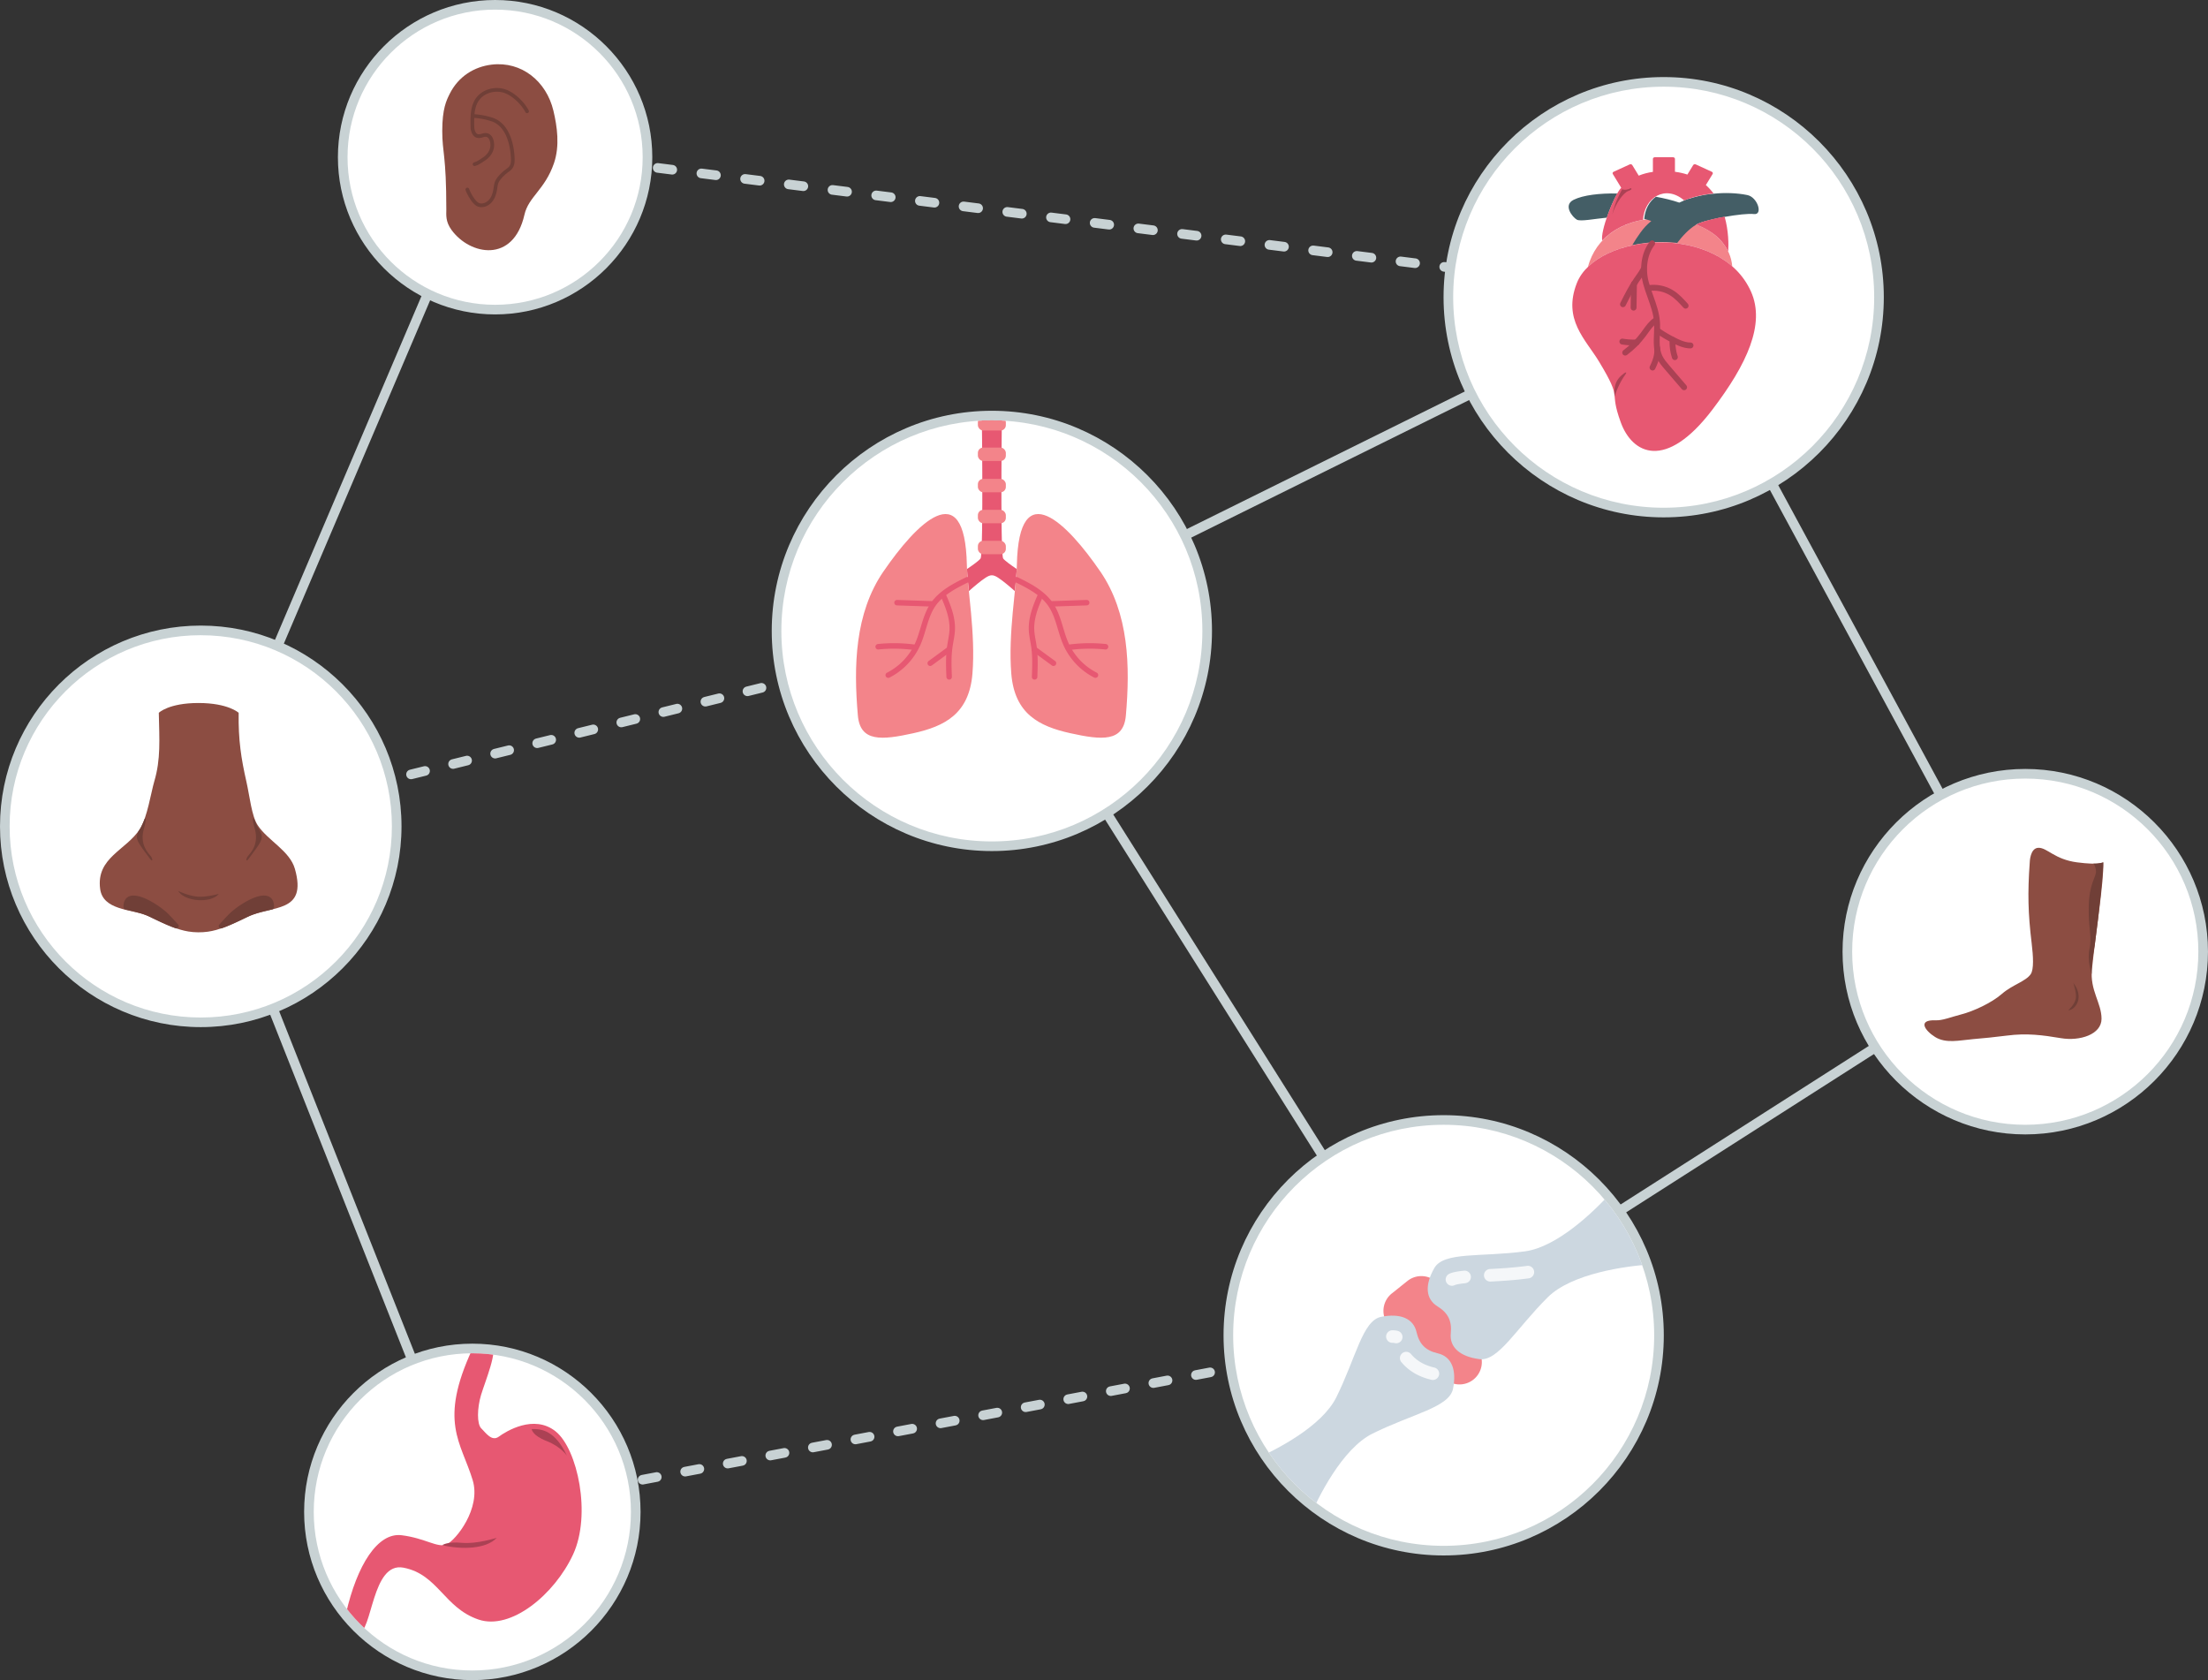
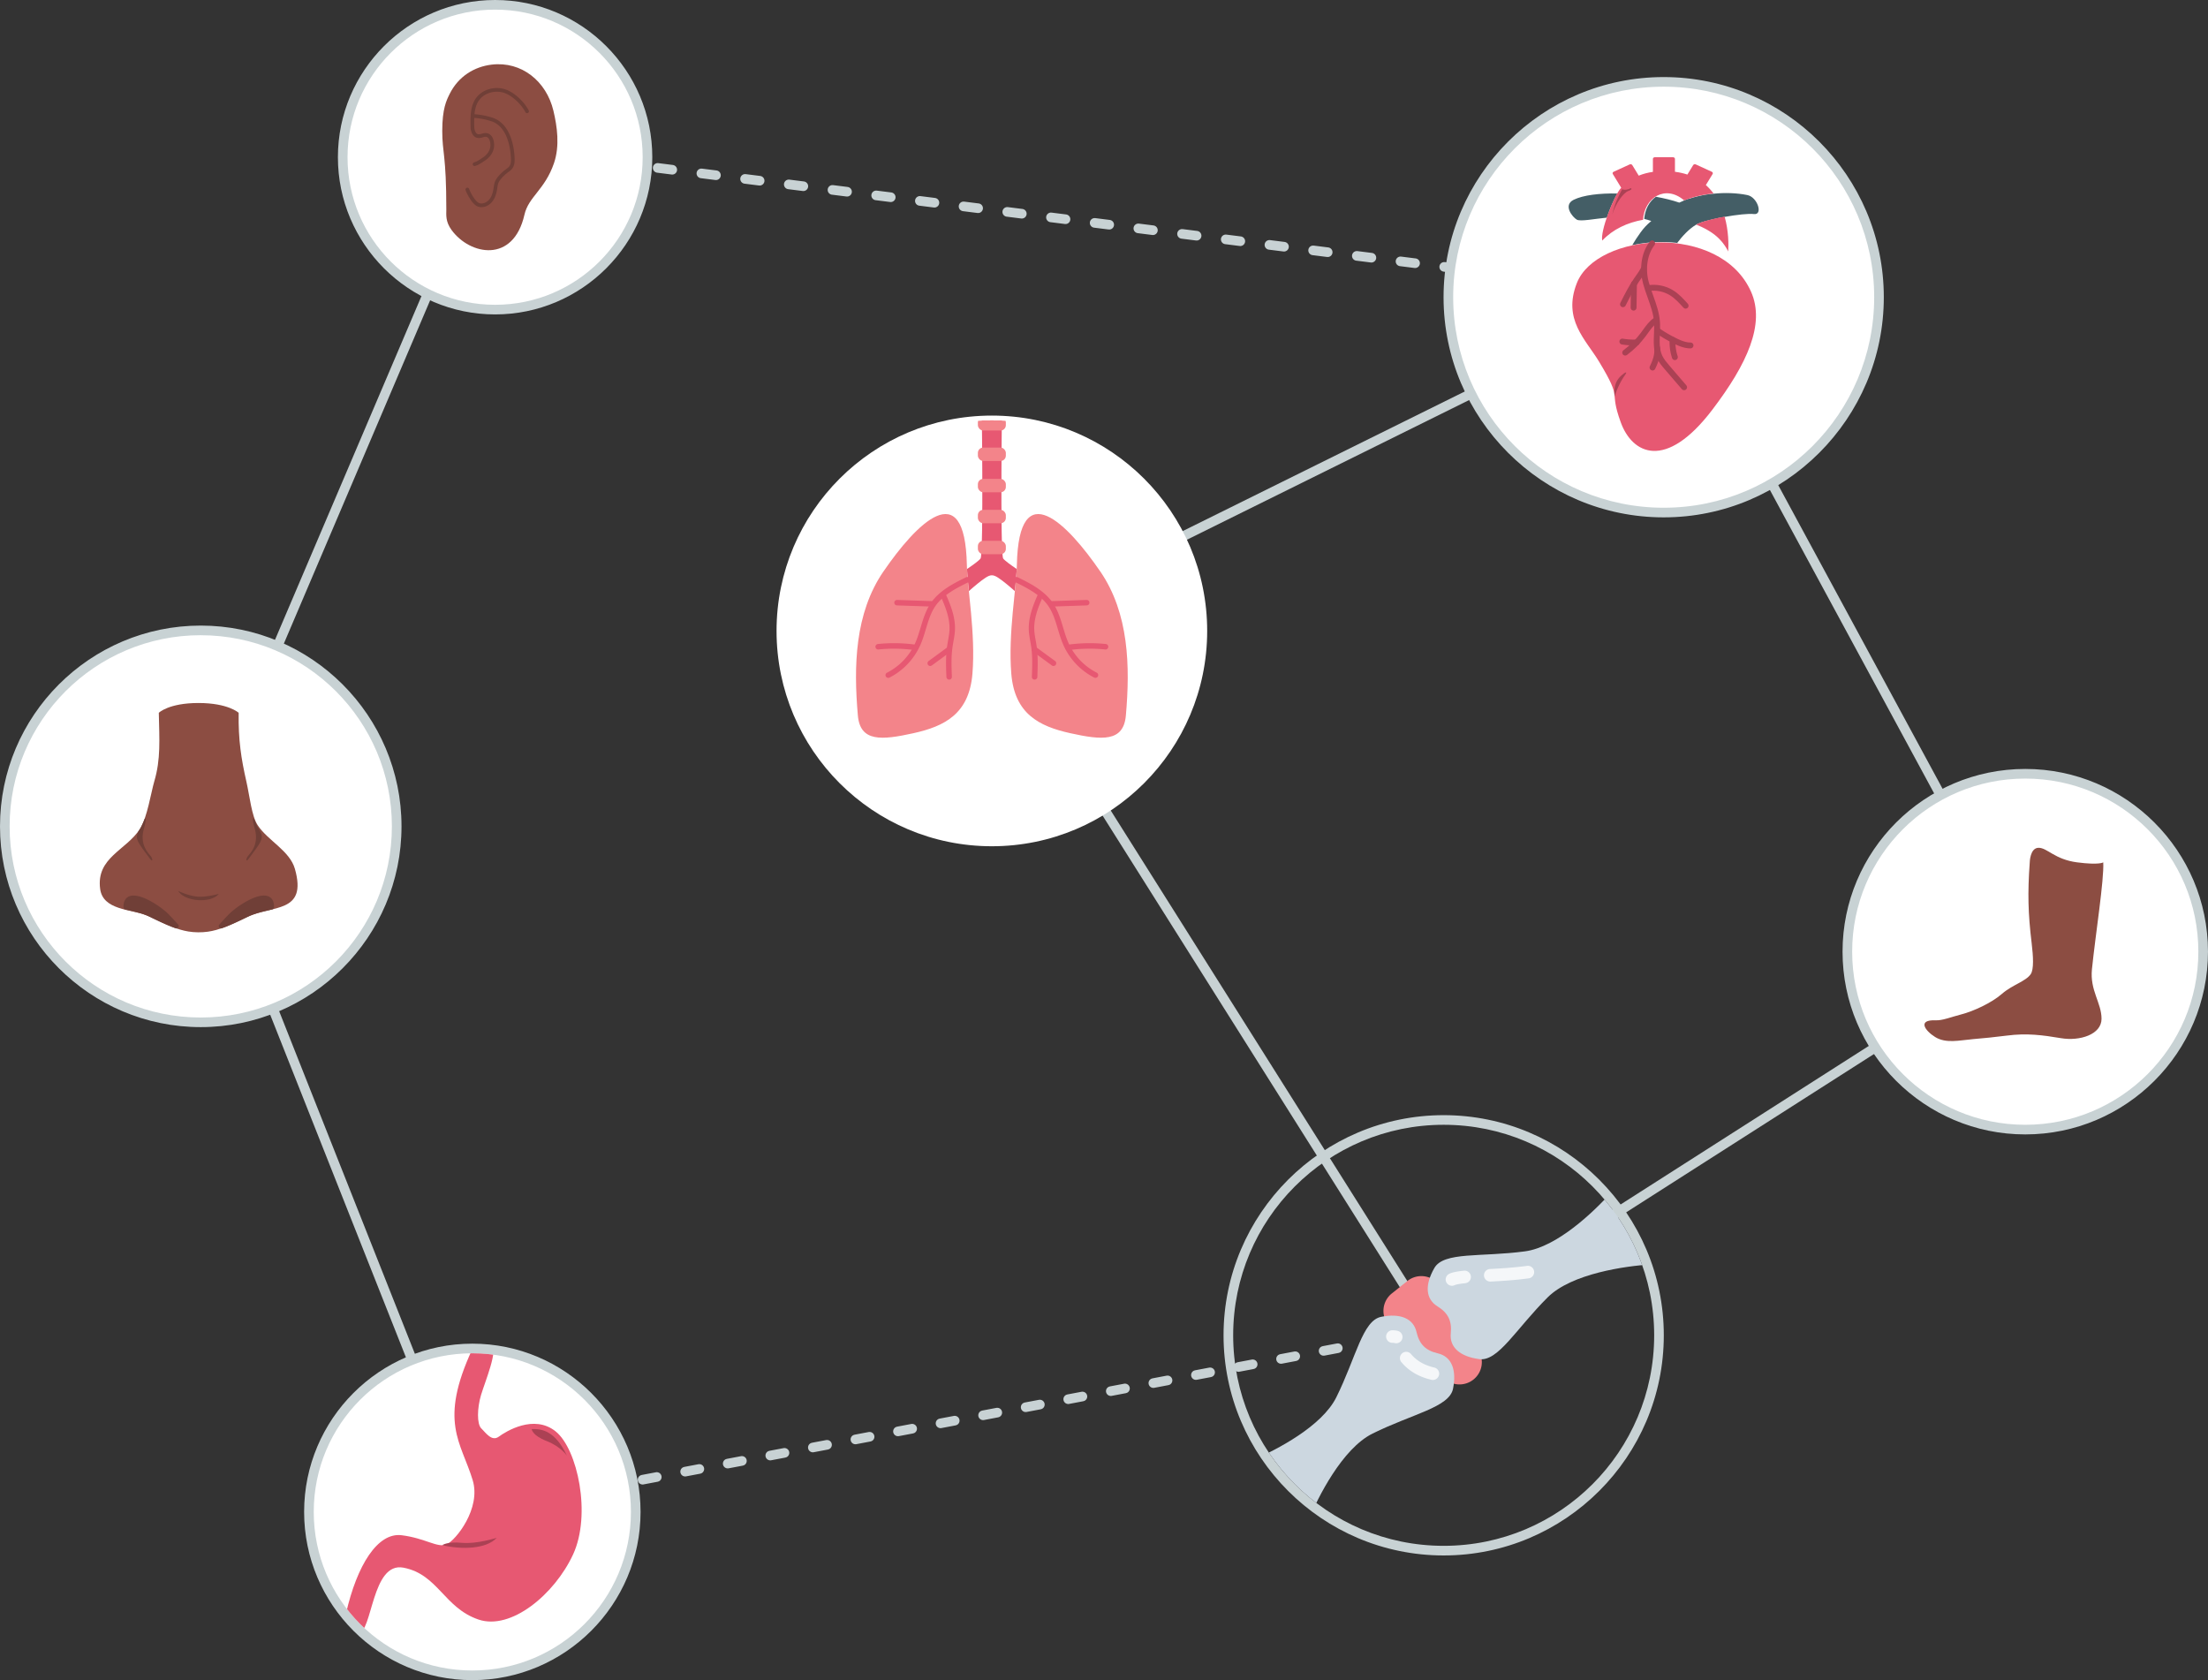
<svg xmlns="http://www.w3.org/2000/svg" id="Layer_2" viewBox="0 0 917.49 698.08">
  <rect x="0" y="0" width="917.49" height="698.08" fill="#333333" stroke="none" />
  <defs>
    <clipPath id="clippath">
      <circle cx="599.89" cy="554.81" r="87.47" class="cls-1" />
    </clipPath>
    <clipPath id="clippath-1">
      <circle cx="412.15" cy="262.14" r="87.47" class="cls-1" />
    </clipPath>
    <clipPath id="clippath-2">
      <circle cx="196.27" cy="628.18" r="65.9" class="cls-1" />
    </clipPath>
    <style>.cls-1,.cls-2,.cls-3{fill:none}.cls-6,.cls-7{fill:#fff}.cls-8,.cls-9{fill:#f3848a}.cls-10,.cls-11{fill:#e75872}.cls-12,.cls-13{fill:#8c4d42}.cls-14{fill:#ab4154}.cls-16{fill:#c8d2d4}.cls-17,.cls-18{fill:#703f37}.cls-2,.cls-3,.cls-7{stroke:#c8d2d4;stroke-miterlimit:10;stroke-width:4px}.cls-2,.cls-3{stroke-linecap:round}.cls-3{stroke-dasharray:0 0 6 12}.cls-21{opacity:.5}.cls-11,.cls-13,.cls-18,.cls-9{fill-rule:evenodd}</style>
  </defs>
  <g id="Layer_1-2">
    <path d="m412.15 262.14 183.16 290.57" class="cls-7" />
-     <path d="m83.42 343.34 328.73-81.2" class="cls-3" />
    <path d="M203.73 61.02 83.42 343.34m758.14 52.07-246.25 157.3m98.62-430.03 147.63 272.73M83.42 343.34l112.85 284.84" class="cls-7" />
    <path d="m196.27 628.18 399.04-75.47" class="cls-3" />
    <path d="m203.73 61.02 2.98.37" class="cls-2" />
    <path d="m218.82 62.91 466.08 58.64" style="stroke-dasharray:0 0 6.1 12.2;stroke-linecap:round;stroke:#c8d2d4;stroke-miterlimit:10;stroke-width:4px;fill:none" />
    <path d="m690.95 122.31 2.98.37" class="cls-2" />
    <path d="M693.93 122.68 412.15 262.14" class="cls-7" />
    <circle cx="691.31" cy="123.49" r="89.47" class="cls-6" />
    <path d="M691.31 36.02c48.31 0 87.47 39.16 87.47 87.47s-39.16 87.47-87.47 87.47-87.47-39.16-87.47-87.47S643 36.02 691.31 36.02m0-4c-50.44 0-91.47 41.03-91.47 91.47s41.03 91.47 91.47 91.47 91.47-41.03 91.47-91.47-41.03-91.47-91.47-91.47Z" class="cls-16" />
-     <path d="M659.8 110.93c6.99-25.37 42.65-24.01 54.68-11.58 3.57 3.69 5.01 7.64 5.32 11.31-16.44-14.39-47.29-12.14-60 .27Z" class="cls-9" />
    <path d="M696.77 101.13c2.31-3.06 4.99-5.93 7.89-7.7.08-.05.17-.1.25-.15l.1-.06.12-.06h.02l.02-.02h.02l.17-.09h.02l.02-.02h.02l.02-.02.18-.08h.02l.02-.02c.09-.04.18-.08.27-.11h.02c.07-.04.15-.07.23-.1s.03-.01.03-.01h.03l.19-.08h.03l.03-.02h.03l.03-.02c.1-.04.19-.07.29-.11s.01 0 .01 0h.01l.01-.01h.01l.01-.01h.01l.12-.05h.01l.01-.01h.01l.01-.01h.02l.01-.01h.01l.01-.01h.02l.01-.01h.01l.01-.01h.02l.15-.06h.02l.02-.01h.02l.02-.01h.02l.02-.01h.02l.02-.01h.02l.02-.01h.02l.02-.01.17-.06h.02l.02-.01h.02l.02-.01h.03l.01-.01h.04l.01-.01h.01l.17-.06h.01l.04-.02h.04l.01-.01h.04l.01-.01h.03l.01-.01.22-.07h.02l.18-.05.18-.05h.01l.36-.1.19-.05.15-.04h.02l.02-.01.2-.05.2-.05.2-.05.2-.05.2-.05h.02l.18-.05.21-.05h.03l.18-.05.21-.05.13-.03.09-.02.3-.07h.06l.08-.03.22-.05.15-.04h.06l.32-.08.07-.02h.05l.22-.06.18-.04h.04l.22-.06.08-.02h.01l.21-.05.32-.07h.07l.44-.09.23-.04.23-.04h.03l.42-.08h.03l.47-.09.19-.03.23-.04c5.04-.91 10.11-1.45 12.16-1.18 3.92.51 1.59-7.03-2.73-7.9-4.36-.88-9.32-1.05-14.2-.54h-.02c-.14.02-.28.03-.42.05h-.07l-.35.04h-.01l-.13.02-.33.04-.18.02h-.06l-.2.03-.15.02h-.02l-.32.05h-.01l-.15.02-.35.05h-.03l-.11.02h-.05l-.2.04h-.02l-.17.03-.2.04h-.05v.01l-.25.04h-.01l-.07.02-.2.04-.16.03h-.03l-.2.04h-.02l-.2.05h-.01l-.23.05h-.02l-.2.05-.23.05-.21.05h-.02l-.19.04h-.02l-.17.04-.19.05h-.05v.01l-.28.07h-.01l-.05.01-.19.05-.16.04h-.03l-.19.05h-.03l-.26.07h-.02l-.11.04-.31.09h-.01l-.19.05-.29.08-.13.04-.3.09h-.04l-.02.02-.32.1-.18.06-.18.06-.18.06h-.07l-.24.08h-.15l-.19.07h-.04l-.18.06-.18.06-.18.07h-.03l-.01.02-.27.1-.08.03-.15.06h-.02c-.86.35-1.69.72-2.49 1.11-2.84-.98-6.18-1.8-9.73-2.44-2.67 1.86-4.53 5.19-4.84 9.21.99.23 1.97.52 2.93.87-2 1.67-3.13 2.94-4.47 4.77-1.34 1.82-2.42 3.53-3.44 5.27 6-1.33 12.55-1.68 18.94-.91Zm-24.72-20.74c-7.37-.13-14.14.66-18.13 2.61-4.57 2.24-.5 7.23 1.29 8.26 1.5.86 7.28-.34 12.48-.83 1.23-3.63 2.87-7.45 4.36-10.04Z" style="fill:#445e66;fill-rule:evenodd" />
    <path d="M699.87 83.26c.16-.06.32-.13.48-.19l.08-.03.29-.11h.03l.18-.08.18-.06.18-.06c.24-.08.48-.17.72-.25l.18-.06.18-.06.18-.06.34-.11h.04l.3-.1.13-.04.29-.08.19-.05h.01l.32-.09.11-.03.3-.08h.01l.19-.05h.03l.16-.05.19-.05h.05l.29-.08h.05l.19-.06.18-.04.19-.05h.02l.22-.05.23-.05.22-.05.23-.05.22-.04h.02l.2-.04h.03l.17-.04.2-.04h.07l.27-.06h.05l.2-.04.17-.03h.02l.2-.04h.05l.14-.03.35-.05.16-.02.32-.05.17-.02.2-.03h.06l.18-.03.33-.04.14-.02.35-.04h.07l.42-.05h.03l.2-.02c-.93-1.25-1.99-2.43-3.2-3.51l2.81-4.59c.21-.33.06-.75-.33-.93l-6.68-3.06c-.39-.18-.87-.05-1.07.29l-2.4 3.93c-1.58-.52-3.29-.92-5.17-1.16v-5.35c0-.38-.36-.69-.8-.69h-7.56c-.44 0-.8.31-.8.69v5.39c-2.08.29-4.06.82-5.89 1.57l-2.68-4.38c-.2-.34-.69-.46-1.08-.29l-6.68 3.06c-.39.18-.54.6-.33.93l3.48 5.69c-3.23 3.54-8.78 18.32-7.86 21.96 4.45-4.74 10.51-7.49 16.94-8.63.57-9.14 9.21-14.79 17.07-8.07Zm5.3 10.22c.54.22 1.07.44 1.59.67l.17.08h.02c.21.11.42.21.63.31l.27.13c.17.09.34.17.51.26.12.06.23.12.35.18.15.08.3.16.45.25.13.07.26.15.39.22.11.07.22.13.33.2.16.1.33.2.49.3l.24.15c.18.12.36.23.54.35l.18.12c.19.13.38.27.57.41l.11.08c.2.15.4.3.59.45l.07.06c.2.16.4.33.59.49l.05.04c.2.17.39.35.58.53l.02.02c.2.19.39.37.57.56l.15.16v.02l.15.14.03.03.04.05.07.08h.01l.06.08.07.08.06.06v.02h.02l.12.13.02.02.07.08.07.08v.02l.07.06.07.08.05.06v.02l.08.08.06.08.06.08.06.08.06.08c.9 1.15 1.62 2.31 2.18 3.47.2-2.82.18-8.54-1.48-14.46l-.23.04-.19.03-.47.09h-.03l-.42.09h-.03l-.23.04-.23.04-.44.09h-.07l-.32.07-.23.05-.08.02-.22.05h-.04l-.18.05-.22.05h-.05l-.07.03-.32.07h-.06l-.15.05-.22.05-.08.02h-.06l-.3.08-.09.02-.13.03-.21.05-.18.05h-.03l-.21.06-.2.05-.2.05-.2.05-.2.05-.2.05-.2.05h-.02l-.17.05-.19.05-.37.11h-.01l-.18.06-.18.05c-.24.07-.47.14-.69.21h-.03c-.34.12-.66.23-.97.33s-.29.11-.29.11h-.03c-.59.23-1.1.45-1.51.67l-.1.06-.1.05c.12.05.24.09.36.14Zm-49.94 24.13c-5.96 15.16 3.64 23.38 9.23 32.65 10.18 16.88 3.83 10.91 9 25.18 4.76 13.15 18.64 20.33 38.05-5.18 14.48-19.03 22.07-35.62 16.11-49.04-12.82-28.84-64.12-24.62-72.39-3.61Z" class="cls-11" />
    <path d="M699.79 162.13c-.34 0-.69-.14-.93-.43l-7.04-8.2c-1.22-1.42-2.48-2.89-3.32-4.68-1.52-3.23-1.37-6.75-1.22-10.15.07-1.59.14-3.24.03-4.79-.25-3.5-1.43-6.81-2.68-10.3-.66-1.84-1.34-3.74-1.86-5.67-1.38-5.03-1.36-12.28 2.8-17.55.42-.53 1.19-.62 1.71-.2.53.42.62 1.19.2 1.71-2.97 3.76-3.9 9.8-2.36 15.4.5 1.84 1.17 3.7 1.81 5.49 1.25 3.5 2.54 7.11 2.82 10.95.12 1.69.05 3.41-.02 5.08-.14 3.25-.27 6.32.99 9 .71 1.5 1.86 2.84 2.97 4.13l7.04 8.2c.44.51.38 1.28-.13 1.72-.23.2-.51.29-.79.29Z" class="cls-14" />
    <path d="M674.39 127.63c-.18 0-.37-.04-.55-.13-.6-.3-.84-1.04-.54-1.64 1.73-3.43 3.51-6.98 5.74-10.24.25-.36.5-.72.76-1.08.79-1.12 1.53-2.17 2.11-3.32.3-.6 1.04-.85 1.64-.55.6.3.85 1.03.55 1.64-.66 1.31-1.49 2.49-2.3 3.63-.25.35-.5.7-.74 1.06-2.14 3.12-3.88 6.59-5.57 9.95-.21.43-.64.67-1.09.67Z" class="cls-14" />
    <path d="M678.8 129.06h-.02c-.67-.01-1.21-.57-1.2-1.24l.16-9.94c.01-.67.55-1.2 1.22-1.2h.02c.67.01 1.21.57 1.2 1.24l-.16 9.94c-.01.67-.55 1.2-1.22 1.2Zm21.65-.81c-.33 0-.66-.14-.91-.4-1.71-1.89-3.48-3.85-5.62-5.17-2.55-1.57-5.7-2.21-8.67-1.77-.66.1-1.29-.36-1.39-1.02-.1-.67.36-1.29 1.02-1.39 3.52-.53 7.28.23 10.31 2.1 2.44 1.5 4.32 3.59 6.15 5.61.45.5.41 1.27-.09 1.72-.23.21-.53.31-.82.31Zm-25.14 19.48c-.37 0-.74-.17-.98-.49-.4-.54-.29-1.31.25-1.71 2.76-2.06 5.2-4.5 7.26-7.26.3-.4.58-.8.87-1.2 1.32-1.84 2.68-3.73 4.67-5.04.56-.37 1.32-.21 1.69.35.37.56.21 1.32-.35 1.69-1.61 1.06-2.78 2.7-4.02 4.43-.3.42-.6.83-.9 1.24-2.2 2.95-4.81 5.56-7.76 7.76-.22.16-.48.24-.73.24Z" class="cls-14" />
    <path d="M678.98 143.53c-1.69 0-3.38-.14-5.04-.41-.67-.11-1.11-.74-1-1.4.11-.67.74-1.12 1.4-1 1.9.31 3.84.44 5.75.36.71-.03 1.24.5 1.27 1.17.03.67-.5 1.24-1.17 1.27-.4.02-.8.02-1.21.02Zm7.69 10.4a1.23 1.23 0 0 1-1.1-1.76c1.51-3.06 2.06-5.37 1.79-7.49-.08-.67.39-1.28 1.06-1.36.66-.08 1.28.39 1.36 1.06.43 3.4-.95 6.69-2.02 8.88-.21.43-.65.68-1.1.68Zm15.78-9.18c-2.46 0-4.7-.92-6.75-1.91a56.861 56.861 0 0 1-7.52-4.37c-.55-.38-.69-1.14-.31-1.7a1.22 1.22 0 0 1 1.7-.31c2.28 1.57 4.7 2.98 7.19 4.18 1.8.87 3.73 1.67 5.7 1.67.67 0 1.22.55 1.22 1.22 0 .67-.55 1.22-1.22 1.22Z" class="cls-14" />
    <path d="M695.96 149.61c-.52 0-.99-.33-1.16-.84-.81-2.48-1.15-5.05-1.03-7.66.03-.67.6-1.19 1.27-1.16.67.03 1.19.6 1.16 1.27-.11 2.31.2 4.59.92 6.79a1.221 1.221 0 0 1-1.16 1.6Zm-25.02 15.09c-.74-6.29 2.38-8.33 3.92-9.6 0 0 1.63-1.09.45.63s-2.94 4.44-4.37 8.96Z" class="cls-14" />
    <path d="M674.09 78.6c.77.45 2.42.27 3.5-.45 0 0 1.16.45-.92 1.18s-5.24 5.06-6.69 9.68c0 0 .72-3.41 2.08-6.36s2.04-4.04 2.04-4.04Z" style="fill-rule:evenodd;fill:#ab4154" />
-     <circle cx="599.89" cy="554.81" r="89.47" class="cls-6" />
    <path d="M599.89 467.34c48.31 0 87.47 39.16 87.47 87.47s-39.16 87.47-87.47 87.47-87.47-39.16-87.47-87.47 39.16-87.47 87.47-87.47m0-4c-50.44 0-91.47 41.03-91.47 91.47s41.03 91.47 91.47 91.47 91.47-41.03 91.47-91.47-41.03-91.47-91.47-91.47Z" class="cls-16" />
    <g style="clip-path:url(#clippath)">
      <path d="m600.06 572.65-22.32-21.28c-4.07-3.88-3.78-10.45.61-13.96l6.47-5.17c4.39-3.51 10.87-2.34 13.76 2.48l15.85 26.45a9.278 9.278 0 0 1-2.17 12.02 9.286 9.286 0 0 1-12.2-.53Z" class="cls-9" />
      <path d="M669.57 495.37c-7.25 8.1-22.56 22.76-35.87 24.55-18.38 2.48-33.74.05-37.69 6.94-3.95 6.89-3.76 12.8 1.33 15.94 4.37 2.69 6.02 6.05 5.5 11.15-.61 5.95 3.97 9.7 11.84 10.76 7.87 1.06 15.29-12.61 28.44-25.69 9.97-9.92 32.5-13.02 42.79-13.65 5.49-.34 4.6-1.78 1.5-8.07l-8.92-18.08c-3.91-7.92-3.66-9.73-8.92-3.85ZM520.5 606.66c10-4.26 28.8-14.06 34.77-26.08 8.25-16.61 10.89-31.94 18.68-33.46 7.8-1.53 13.33.55 14.67 6.38 1.15 5 3.79 7.64 8.79 8.79 5.83 1.34 7.91 6.87 6.38 14.67-1.53 7.8-16.85 10.43-33.46 18.68-12.6 6.26-22.77 26.6-26.68 36.14-2.08 5.09-3.17 3.78-8.12-1.18l-14.26-14.26c-6.24-6.24-8.04-6.6-.78-9.69Z" style="fill:#ccd7e0;fill-rule:evenodd" />
      <path d="M595.41 573.37c-.2 0-.39-.02-.59-.07-5.28-1.22-9.49-3.7-12.51-7.35-.92-1.11-.77-2.76.35-3.68 1.11-.92 2.76-.77 3.68.35 2.28 2.75 5.53 4.63 9.67 5.59a2.61 2.61 0 0 1-.59 5.15Zm-15.24-15.25c-.23 0-.47-.03-.71-.1 0 0-.28-.08-.88-.08-1.44 0-2.61-1.17-2.61-2.61s1.17-2.61 2.61-2.61c1.1 0 1.85.15 2.29.27a2.613 2.613 0 0 1-.7 5.13Zm23.17-23.89c-.96 0-1.88-.53-2.34-1.44a2.613 2.613 0 0 1 1.16-3.51c1.17-.59 3.07-1 6.16-1.32 1.43-.14 2.72.89 2.87 2.33.15 1.43-.89 2.72-2.33 2.87-3.35.35-4.22.72-4.36.79-.38.19-.78.28-1.17.28Zm15.91-1.75a2.62 2.62 0 0 1-2.61-2.48 2.607 2.607 0 0 1 2.47-2.74c4.52-.23 9.81-.55 15.42-1.3 1.43-.2 2.75.81 2.94 2.24a2.62 2.62 0 0 1-2.24 2.94c-5.8.78-11.22 1.1-15.85 1.34h-.14Z" class="cls-6" style="opacity:.8" />
    </g>
    <circle cx="83.42" cy="343.34" r="81.42" class="cls-6" transform="rotate(-45 83.419 343.347)" />
    <path d="M83.42 263.93c43.86 0 79.42 35.56 79.42 79.42s-35.56 79.42-79.42 79.42S4 387.21 4 343.34s35.56-79.42 79.42-79.42m0-4c-46 0-83.42 37.42-83.42 83.42s37.42 83.42 83.42 83.42 83.42-37.42 83.42-83.42-37.42-83.42-83.42-83.42Z" class="cls-16" />
-     <path d="M102.61 381.02c-7.17 3.49-11.55 5.43-16.21 6.09-2.65.37-5.49.35-8.13-.08-4.48-.73-8.8-2.66-15.71-6.01-.55-.27-1.12-.51-1.69-.74-6.47-2.55-18.11-2.08-19.26-10.98-1.7-13.05 10.85-15.98 16.59-24.95 2.97-4.64 4.59-15.23 5.9-19.66 2.75-9.29 2.12-17.3 1.89-28.53 0 0 4.08-4.07 16.47-4.07s16.71 4.07 16.71 4.07c-.17 11.3 1.05 19.06 3.21 28.57 1.41 6.23 2.16 14.27 4.69 18.13 4.19 6.39 13.33 10.59 15.48 18.17 5.27 18.64-9.56 14.94-19.94 19.99Z" class="cls-13" />
+     <path d="M102.61 381.02c-7.17 3.49-11.55 5.43-16.21 6.09-2.65.37-5.49.35-8.13-.08-4.48-.73-8.8-2.66-15.71-6.01-.55-.27-1.12-.51-1.69-.74-6.47-2.55-18.11-2.08-19.26-10.98-1.7-13.05 10.85-15.98 16.59-24.95 2.97-4.64 4.59-15.23 5.9-19.66 2.75-9.29 2.12-17.3 1.89-28.53 0 0 4.08-4.07 16.47-4.07s16.71 4.07 16.71 4.07c-.17 11.3 1.05 19.06 3.21 28.57 1.41 6.23 2.16 14.27 4.69 18.13 4.19 6.39 13.33 10.59 15.48 18.17 5.27 18.64-9.56 14.94-19.94 19.99" class="cls-13" />
    <path d="M52.27 376.94c-.26-8.58 12.62-.87 16.9 3.4 1.73 1.73 3.07 3.24 4.14 4.44-3.01-1.04-6.35-2.6-10.75-4.73-3.25-1.58-6.93-2.3-10.29-3.12Z" class="cls-18" />
    <path d="M73.31 385.75c-.1 0-.21-.02-.31-.05-2.97-1.03-6.23-2.53-10.85-4.78-2.66-1.3-5.66-2-8.57-2.68-.52-.12-1.03-.24-1.53-.36a.952.952 0 0 1-.73-.91c-.09-2.88 1.19-4.04 2.28-4.51 4.44-1.91 13.43 4.38 16.26 7.21 1.67 1.67 2.97 3.13 4.02 4.31l.16.17a.963.963 0 0 1-.72 1.6Z" class="cls-17" />
    <path d="M112.9 376.94c.26-8.58-12.62-.87-16.9 3.4-1.73 1.73-3.07 3.24-4.14 4.44 3.01-1.04 6.35-2.6 10.75-4.73 3.25-1.58 6.93-2.3 10.29-3.12Z" class="cls-18" />
    <path d="M91.86 385.75a.962.962 0 0 1-.72-1.6l.17-.19c1.05-1.18 2.35-2.64 4.01-4.3 2.83-2.83 11.82-9.13 16.26-7.21 1.09.47 2.37 1.63 2.28 4.51a.97.97 0 0 1-.73.91c-.5.12-1.02.24-1.53.36-2.9.68-5.9 1.39-8.57 2.68-4.62 2.25-7.88 3.75-10.85 4.78a.84.84 0 0 1-.31.05Zm21.04-8.81Zm-54.71-32.58c-2.51 3.88-1.55 4.8 4.18 12.5 1.12 1.5 1.17.05.3-1.09-1.1-1.45-4.71-4.81-2.89-11.4 1.42-5.14.49-4.61.18-3.79s-1.44 3.27-1.77 3.79Zm49.27 0c2.51 3.88 1.55 4.8-4.18 12.5-1.12 1.5-1.17.05-.3-1.09 1.1-1.45 4.71-4.81 2.89-11.4-1.42-5.14-.49-4.61-.18-3.79s1.44 3.27 1.77 3.79Zm-33.43 25.8c2.74 4.56 13.79 5.25 16.87 1.22 0 0-5.43 1.59-9.27 1.12s-7.6-2.33-7.6-2.33Z" class="cls-17" />
    <circle cx="841.56" cy="395.41" r="73.92" class="cls-6" transform="rotate(-80.78 841.597 395.4)" />
    <path d="M841.56 323.49c39.72 0 71.92 32.2 71.92 71.92s-32.2 71.93-71.92 71.93-71.93-32.2-71.93-71.93 32.2-71.92 71.93-71.92m0-4c-41.87 0-75.93 34.06-75.93 75.92s34.06 75.93 75.93 75.93 75.92-34.06 75.92-75.93-34.06-75.92-75.92-75.92Z" class="cls-16" />
    <path d="M819.43 431.79c4.8-.4 9.82-.91 14.49-1.51 8.3-1.08 14.76-.22 22.52 1.08 7.76 1.29 16.81-1.51 16.81-8.08s-4.88-11.78-3.99-20.53c1.49-14.59 5.09-37.15 4.7-44.45 0 0-1.54 1.21-10.86 0s-12.38-6.05-15.99-6.05-3.69 6.05-3.69 6.05c-.92 12.8-.71 21.16.79 33.57.67 5.52.97 10.88-.39 12.88-2.05 3.02-7.65 4.42-11.96 8.19s-11.85 7.22-16.81 8.51c-4.96 1.29-7.87 2.59-10.78 2.48-7.68-.29-4.35 4.34-.18 6.93 4.51 2.8 10.1 1.38 15.32.94Z" class="cls-13" />
    <g class="cls-21">
      <path d="M830.35 419.8a1.125 1.125 0 0 1-.61-2.07c.4-.25.79-.51 1.17-.77.51-.35 1.21-.22 1.56.29.35.51.22 1.21-.29 1.56-.4.28-.81.55-1.23.82-.19.12-.4.18-.6.18Z" class="cls-12" />
    </g>
    <g class="cls-21">
      <path d="M834.87 416.42a1.126 1.126 0 0 1-.71-2c1.65-1.32 3.51-2.33 5.31-3.31.82-.45 1.59-.87 2.34-1.31.53-.32 1.22-.14 1.54.39.32.53.14 1.22-.39 1.54-.78.47-1.61.92-2.42 1.35-1.71.93-3.49 1.9-4.98 3.09-.21.17-.45.25-.7.25Z" class="cls-12" />
    </g>
-     <path d="M861.52 408.4c4.54 5.7 1.21 11.08-2.12 11.4 0 0 2.74-2.41 3.18-4.97.38-2.2-1.06-6.43-1.06-6.43Zm12.45-50.11c-.08 4.26-1.63 20.42-3.55 34.48 0 0-1.6 8.06-1.26 11.98 0 0-1.99-5.57-.9-10.61s-.56-8.61-.32-17.85c.24-9.23 3.11-12.06 3.01-14.23s-1.05-3.24-1.05-3.24c2.12.13 4.07-.54 4.07-.54Z" class="cls-17" />
    <path d="M205.73 128.64c-34.92 0-63.32-28.41-63.32-63.32S170.82 2 205.73 2s63.32 28.41 63.32 63.32-28.41 63.32-63.32 63.32Z" class="cls-6" />
    <path d="M205.73 4c33.87 0 61.32 27.45 61.32 61.32s-27.45 61.32-61.32 61.32-61.32-27.45-61.32-61.32S171.87 4 205.73 4m0-4c-36.02 0-65.32 29.3-65.32 65.32s29.3 65.32 65.32 65.32 65.32-29.3 65.32-65.32S241.75 0 205.73 0Z" class="cls-16" />
    <path d="M230.2 67.79c-3.79 11.07-10.58 13.93-12.28 21.43-4.6 20.3-22.63 16.82-30.27 6.36-2.6-3.55-2.19-6.33-2.19-8.44 0-22.96-1.69-23.51-1.69-32.75s1.75-12.7 3.1-15.41c3.62-7.25 10.22-11.27 17.43-12.13 12.46-1.48 22.75 6.94 25.66 19.14 1.57 6.58 2.7 14.61.24 21.8Z" class="cls-13" />
    <path d="M197.21 68.98a.77.77 0 0 1-.75-.58c-.1-.41.15-.83.56-.94 1.03-.26 2.19-1.04 3.21-1.73l.49-.33c1.67-1.1 2.77-2.7 3.01-4.38.2-1.42-.15-3.72-1.56-4.13-.46-.13-.95 0-1.52.17-.31.09-.63.18-.97.23-1.46.24-2.62-.28-3.34-1.51-.51-.87-.8-1.91-.81-3v-.33c-.07-3.91-.14-8.35 2.28-11.71 2.41-3.34 7.11-4.91 11.43-3.83 4.22 1.06 8.63 5.41 10.46 8.99.19.38.04.85-.34 1.04s-.85.04-1.04-.34c-1.63-3.21-5.71-7.25-9.45-8.19-3.72-.93-7.75.4-9.8 3.23-2.12 2.95-2.06 6.93-2 10.78v.33c.02.82.23 1.6.6 2.24.4.67.92.9 1.76.76.25-.04.51-.11.79-.19.7-.2 1.49-.42 2.38-.16 2.44.71 2.93 3.96 2.66 5.83-.3 2.12-1.64 4.11-3.68 5.45l-.48.32c-1.13.76-2.4 1.62-3.7 1.94-.06.02-.13.02-.19.02Z" class="cls-17" />
    <path d="M200.1 86.08c-.17 0-.34 0-.51-.03-.65-.07-1.22-.27-1.71-.58-1.84-1.2-3.68-4.49-4.4-6.45a.77.77 0 1 1 1.45-.53c.65 1.78 2.33 4.74 3.79 5.69.28.18.64.3 1.03.34 1.27.14 2.7-.55 3.65-1.75.81-1.02 1.34-2.42 1.64-4.26.03-.19.06-.38.09-.58.12-.8.24-1.63.55-2.43.41-1.06 1.11-1.91 1.66-2.54.84-.94 1.78-1.8 2.79-2.56l.27-.2c.47-.35.92-.67 1.23-1.08.66-.86.71-2.12.67-3.23-.1-3.05-.97-13.2-8.17-15.53a29.52 29.52 0 0 0-7.63-1.4.765.765 0 0 1-.73-.81c.02-.43.38-.76.81-.73 2.72.14 5.42.63 8.02 1.47 8.16 2.64 9.14 13.64 9.24 16.95.04 1.38-.04 2.97-.99 4.21-.44.58-1.01.99-1.55 1.39l-.26.19c-.93.69-1.79 1.48-2.56 2.34-.7.79-1.13 1.43-1.38 2.08-.25.64-.35 1.34-.46 2.09l-.09.6c-.34 2.11-.98 3.73-1.95 4.97-1.17 1.49-2.87 2.36-4.52 2.36Z" class="cls-17" />
    <circle cx="412.15" cy="262.14" r="89.47" class="cls-6" />
-     <path d="M412.15 174.67c48.31 0 87.47 39.16 87.47 87.47s-39.16 87.47-87.47 87.47-87.47-39.16-87.47-87.47 39.16-87.47 87.47-87.47m0-4c-50.44 0-91.47 41.03-91.47 91.47s41.03 91.47 91.47 91.47 91.47-41.03 91.47-91.47-41.03-91.47-91.47-91.47Z" class="cls-16" />
    <g style="clip-path:url(#clippath-1)">
      <path d="M407.7 155.87c.25 7.35 1.09 74.47-.26 76.2-.72.93-3.19 2.71-5.63 4.36.13 2.6.43 5.71.78 9.17 2.31-2.05 4.96-4.27 6.89-5.53 2.06-1.35 3.13-1.41 5.21-.08 1.94 1.24 4.65 3.52 7.02 5.61.35-3.46.65-6.57.78-9.17-2.44-1.65-4.91-3.43-5.63-4.36-1.34-1.72-.51-68.67-.26-76.13.11-3.41-9.01-3.47-8.9-.21v.13Z" class="cls-11" />
      <path d="M367.1 237.43c-11.92 17.39-12.43 39.4-10.63 59.87.97 11.03 9.87 10.26 23.03 7.35 13.16-2.9 23.22-8.13 24.58-24.77 1.35-16.64-2.13-35.41-2.32-45.09-.76-38.23-21.28-16.87-34.65 2.64Zm90.1 0c11.92 17.39 12.43 39.4 10.63 59.87-.97 11.03-9.87 10.26-23.03 7.35-13.16-2.9-23.22-8.13-24.58-24.77-1.35-16.64 2.13-35.41 2.32-45.09.76-38.23 21.28-16.87 34.65 2.64Z" class="cls-9" />
      <rect width="11.62" height="5.58" x="406.34" y="224.7" class="cls-8" rx="2.22" ry="2.22" />
      <rect width="11.62" height="5.58" x="406.34" y="211.83" class="cls-8" rx="2.22" ry="2.22" />
      <rect width="11.62" height="5.58" x="406.34" y="198.96" class="cls-8" rx="2.22" ry="2.22" />
      <rect width="11.62" height="5.58" x="406.34" y="185.96" class="cls-8" rx="2.22" ry="2.22" />
      <rect width="11.62" height="5.58" x="406.34" y="173.3" class="cls-8" rx="2.22" ry="2.22" />
      <path d="M455.2 281.65c-.17 0-.35-.04-.52-.12a28.003 28.003 0 0 1-12.79-13.48c-.97-2.18-1.66-4.49-2.33-6.72-1.03-3.43-2-6.67-3.9-9.46-3.28-4.81-9.1-7.68-13.78-9.99-.56-.28-.8-.96-.52-1.52s.96-.8 1.52-.52c4.92 2.42 11.04 5.44 14.66 10.75 2.1 3.08 3.16 6.64 4.2 10.08.65 2.16 1.32 4.4 2.23 6.44 2.38 5.33 6.55 9.73 11.75 12.38.56.29.78.97.5 1.53-.2.39-.6.62-1.01.62Z" class="cls-10" />
      <path d="M443.82 270.15a1.14 1.14 0 0 1-.16-2.27c5.24-.74 10.57-.84 15.84-.3.63.06 1.08.62 1.02 1.25-.06.63-.63 1.08-1.25 1.02-5.08-.52-10.23-.42-15.29.29-.05 0-.11.01-.16.01Zm-13.92 12.22h-.04c-.63-.02-1.12-.55-1.09-1.18.16-4.08.32-8.29-.26-12.35-.11-.76-.25-1.52-.38-2.28-.27-1.54-.56-3.12-.63-4.74-.23-5.23 1.73-10.18 3.58-14.41.25-.58.92-.84 1.5-.58.58.25.84.92.58 1.5-1.75 3.99-3.61 8.64-3.39 13.39.07 1.47.32 2.92.6 4.44.14.78.28 1.57.39 2.36.61 4.27.45 8.59.29 12.76-.02.61-.53 1.09-1.14 1.09Z" class="cls-10" />
      <path d="M437.76 276.71c-.23 0-.47-.07-.67-.22l-7.95-5.81c-.51-.37-.62-1.08-.25-1.59s1.08-.62 1.59-.25l7.95 5.81c.51.37.62 1.08.25 1.59-.22.3-.57.47-.92.47Zm-1.15-24.67c-.61 0-1.12-.49-1.14-1.1-.02-.63.47-1.15 1.1-1.17 2.68-.08 5.07-.17 7.47-.25 2.4-.08 4.8-.17 7.48-.25.63-.01 1.15.47 1.17 1.1.02.63-.47 1.15-1.1 1.17-2.68.08-5.07.17-7.47.25-2.4.08-4.79.17-7.47.25h-.04Zm-67.52 29.61c-.41 0-.81-.23-1.01-.62-.29-.56-.06-1.25.5-1.53 5.2-2.65 9.37-7.05 11.75-12.38.91-2.05 1.58-4.28 2.23-6.44 1.03-3.44 2.1-7 4.2-10.08 3.61-5.31 9.74-8.33 14.66-10.75.56-.28 1.25-.05 1.52.52.28.56.05 1.25-.52 1.52-4.68 2.31-10.5 5.18-13.78 9.99-1.9 2.79-2.87 6.03-3.9 9.45-.67 2.23-1.36 4.54-2.33 6.72a28.003 28.003 0 0 1-12.79 13.48c-.17.08-.34.12-.52.12Z" class="cls-10" />
      <path d="M380.48 270.15c-.05 0-.11 0-.16-.01-5.06-.71-10.21-.81-15.29-.29-.62.06-1.18-.39-1.25-1.02-.06-.63.39-1.18 1.02-1.25 5.27-.54 10.6-.44 15.84.3a1.14 1.14 0 0 1-.16 2.27Zm13.92 12.22c-.61 0-1.11-.48-1.14-1.09-.16-4.18-.33-8.5.29-12.76.11-.79.25-1.57.39-2.36.27-1.53.53-2.97.6-4.44.21-4.75-1.64-9.4-3.39-13.39-.25-.58 0-1.25.58-1.5s1.25 0 1.5.58c1.86 4.22 3.82 9.17 3.58 14.41-.07 1.62-.36 3.21-.63 4.74-.14.76-.27 1.52-.38 2.28-.59 4.06-.42 8.27-.26 12.35.02.63-.47 1.16-1.09 1.18h-.04Z" class="cls-10" />
      <path d="M386.53 276.71c-.35 0-.7-.16-.92-.47-.37-.51-.26-1.22.25-1.59l7.95-5.81c.51-.37 1.22-.26 1.59.25.37.51.26 1.22-.25 1.59l-7.95 5.81c-.2.15-.44.22-.67.22Zm1.15-24.67h-.04c-2.68-.08-5.08-.17-7.48-.25-2.39-.08-4.79-.17-7.47-.25-.63-.02-1.12-.54-1.1-1.17.02-.63.55-1.12 1.17-1.1 2.68.08 5.08.17 7.47.25 2.39.08 4.79.17 7.47.25.63.02 1.12.54 1.1 1.17-.02.62-.52 1.1-1.14 1.1Z" class="cls-10" />
    </g>
    <path d="M196.27 696.08c-37.44 0-67.9-30.46-67.9-67.9s30.46-67.9 67.9-67.9 67.9 30.46 67.9 67.9-30.46 67.9-67.9 67.9Z" class="cls-6" />
    <path d="M196.27 562.28c36.39 0 65.9 29.5 65.9 65.9s-29.5 65.9-65.9 65.9-65.9-29.5-65.9-65.9 29.5-65.9 65.9-65.9m0-4c-38.54 0-69.9 31.36-69.9 69.9s31.36 69.9 69.9 69.9 69.9-31.36 69.9-69.9-31.36-69.9-69.9-69.9Z" class="cls-16" />
    <g style="clip-path:url(#clippath-2)">
      <path d="M200.01 593.5c1.91 1.91 4.36 5.55 7.26 3.42 2.91-2.14 14.61-9.49 23.67-2.14 9.06 7.35 14.87 34.53 7.18 51.11-7.69 16.58-25.81 31.62-39.31 27.01-14.32-4.89-16.75-18.74-31.13-21.54-13.29-2.59-12.84 26.83-18.89 27.48-2.77.3-7.39 1.94-5.02-8.45 4.6-20.17 13.16-33.72 23.07-32.52 9.91 1.2 15.04 5.47 18.8 3.76 3.76-1.71 14.36-14.87 10.77-26.66-4.84-15.91-14.22-24.1-.15-54.4 1.55-3.34 5.21-2.66 7.88-1.49 3.1 1.36-2.61 15.05-4.24 20.49s-1.8 12.04.11 13.95Z" class="cls-11" />
      <path d="M183.76 642.01c7.98 1.89 18.33 1.67 22.64-3.07 0 0-8.19 2.67-14.45 2.09-6.25-.58-8.2.98-8.2.98Zm37.17-48.23c4.17-.13 9.7.54 14.66 11.08 0 0-2.44-3.78-8.48-6.13s-6.18-4.95-6.18-4.95Z" class="cls-14" />
    </g>
  </g>
</svg>